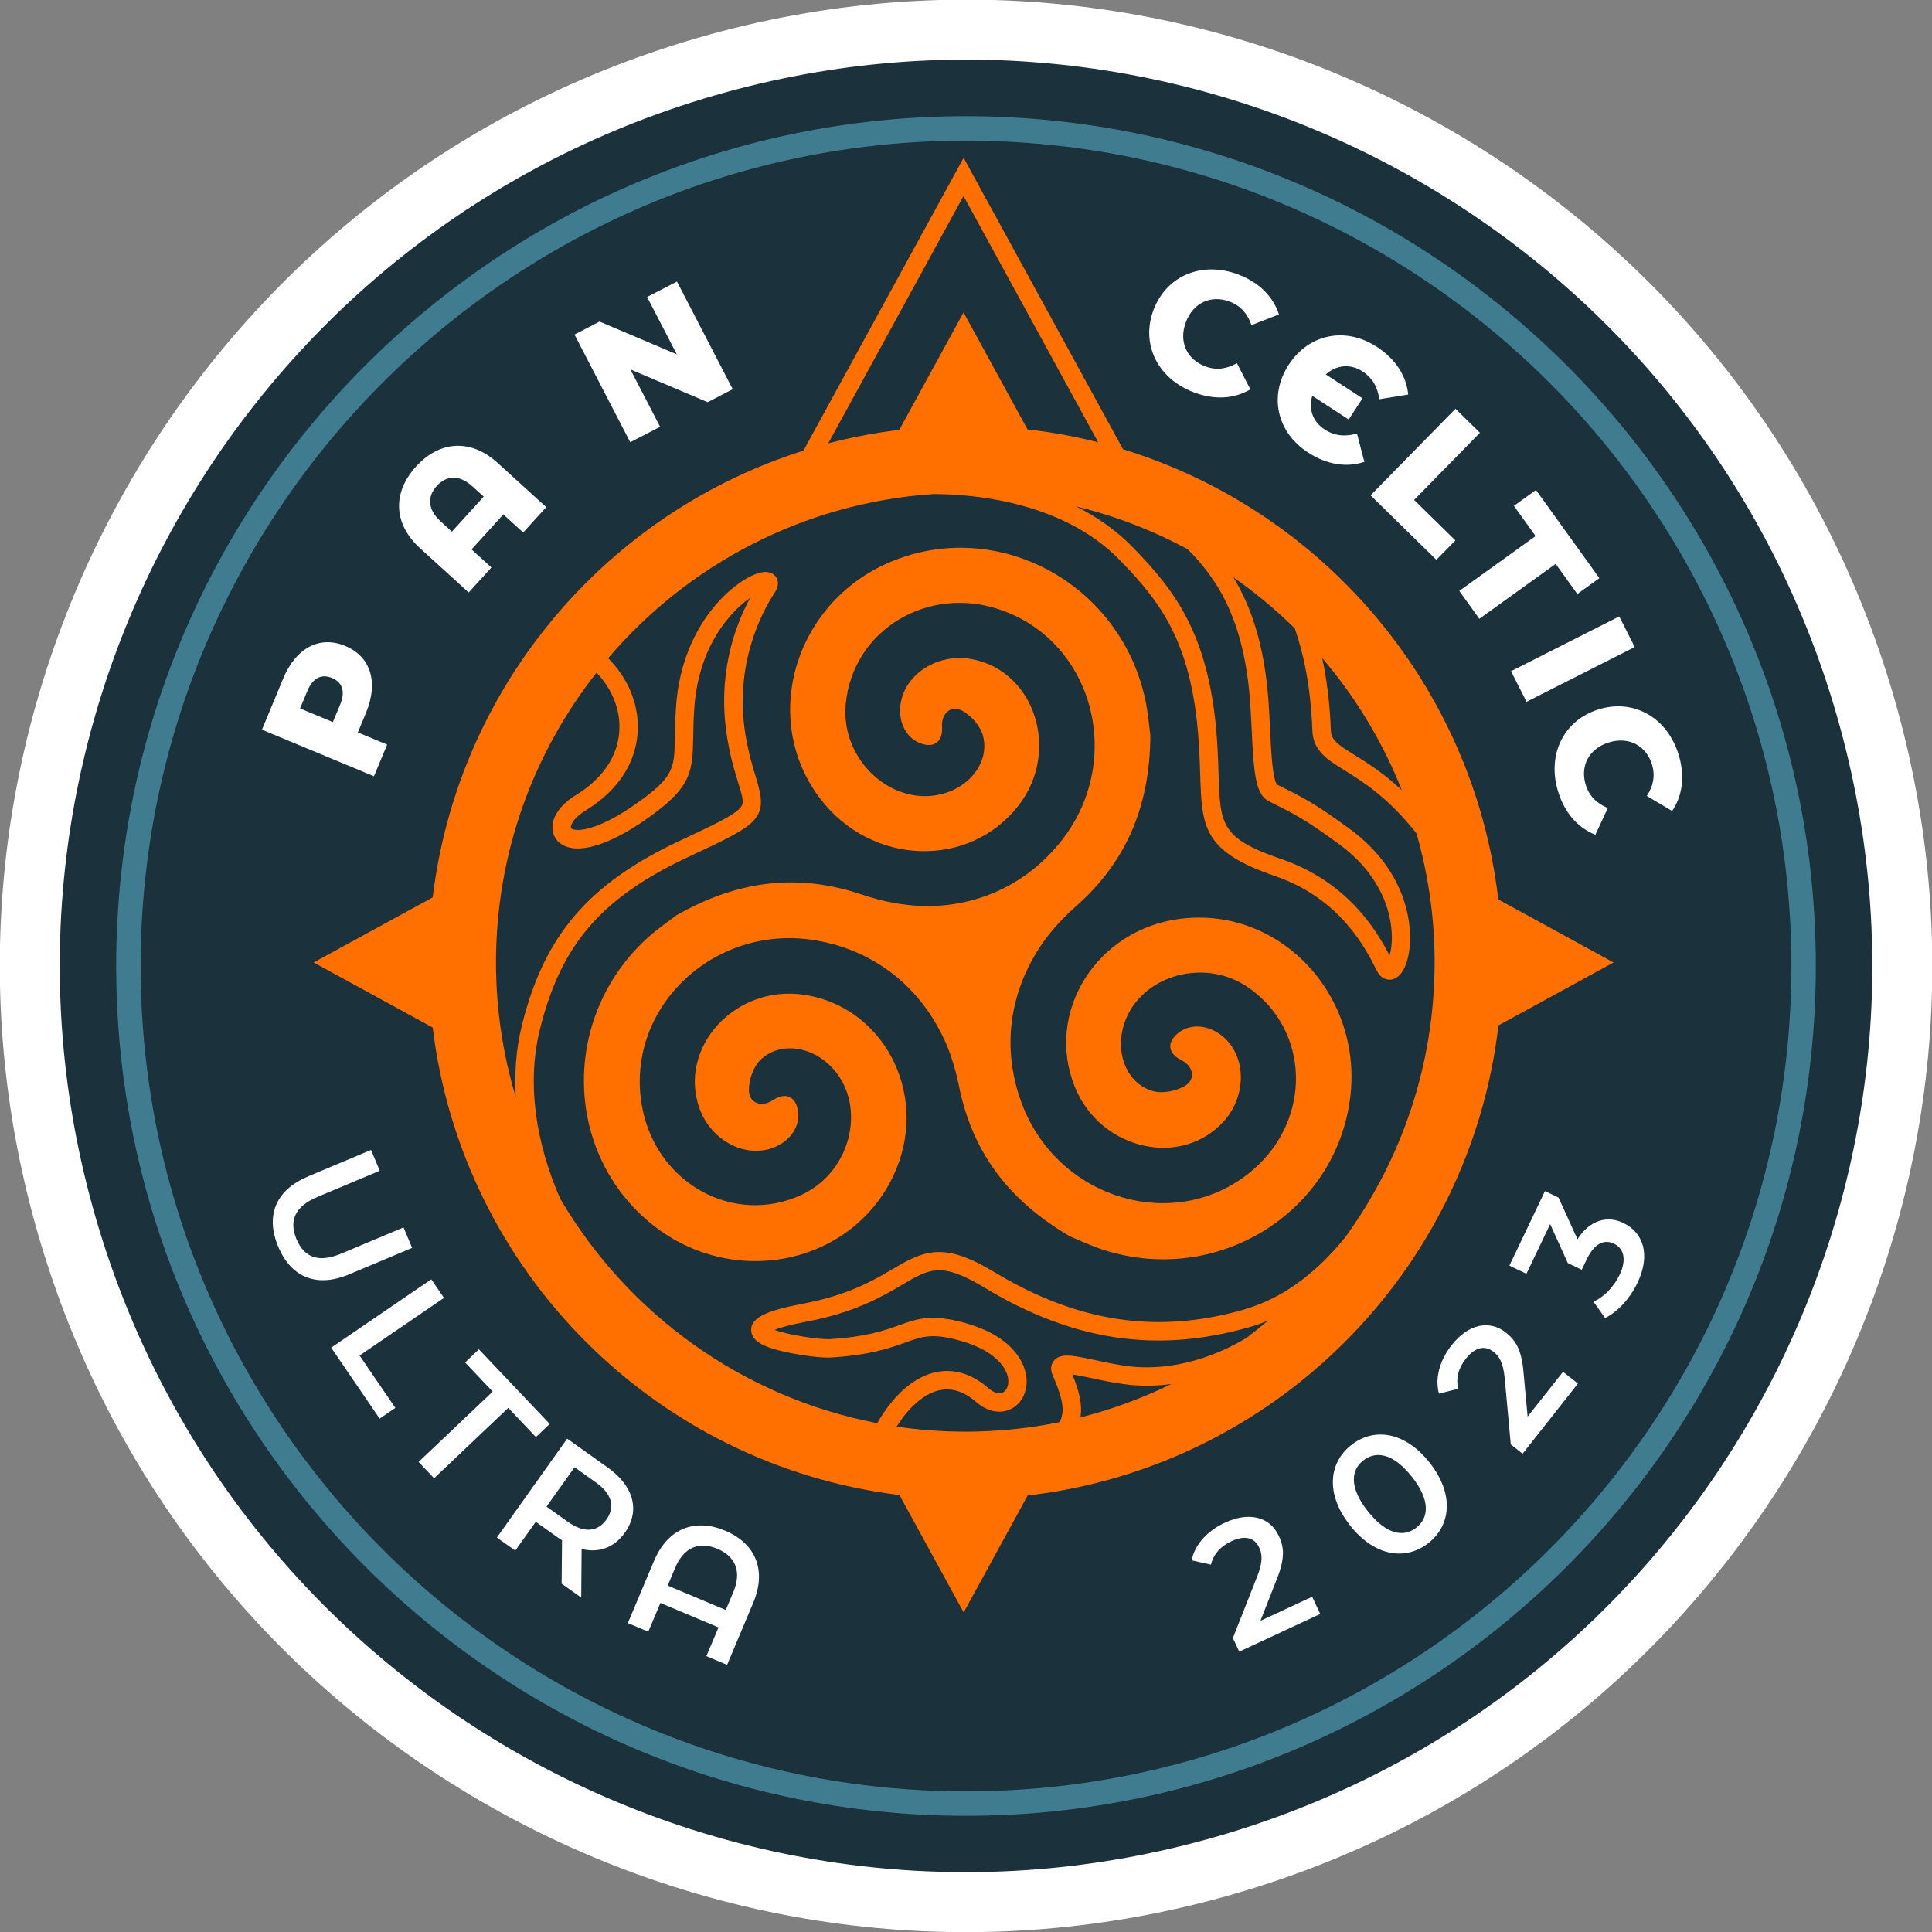
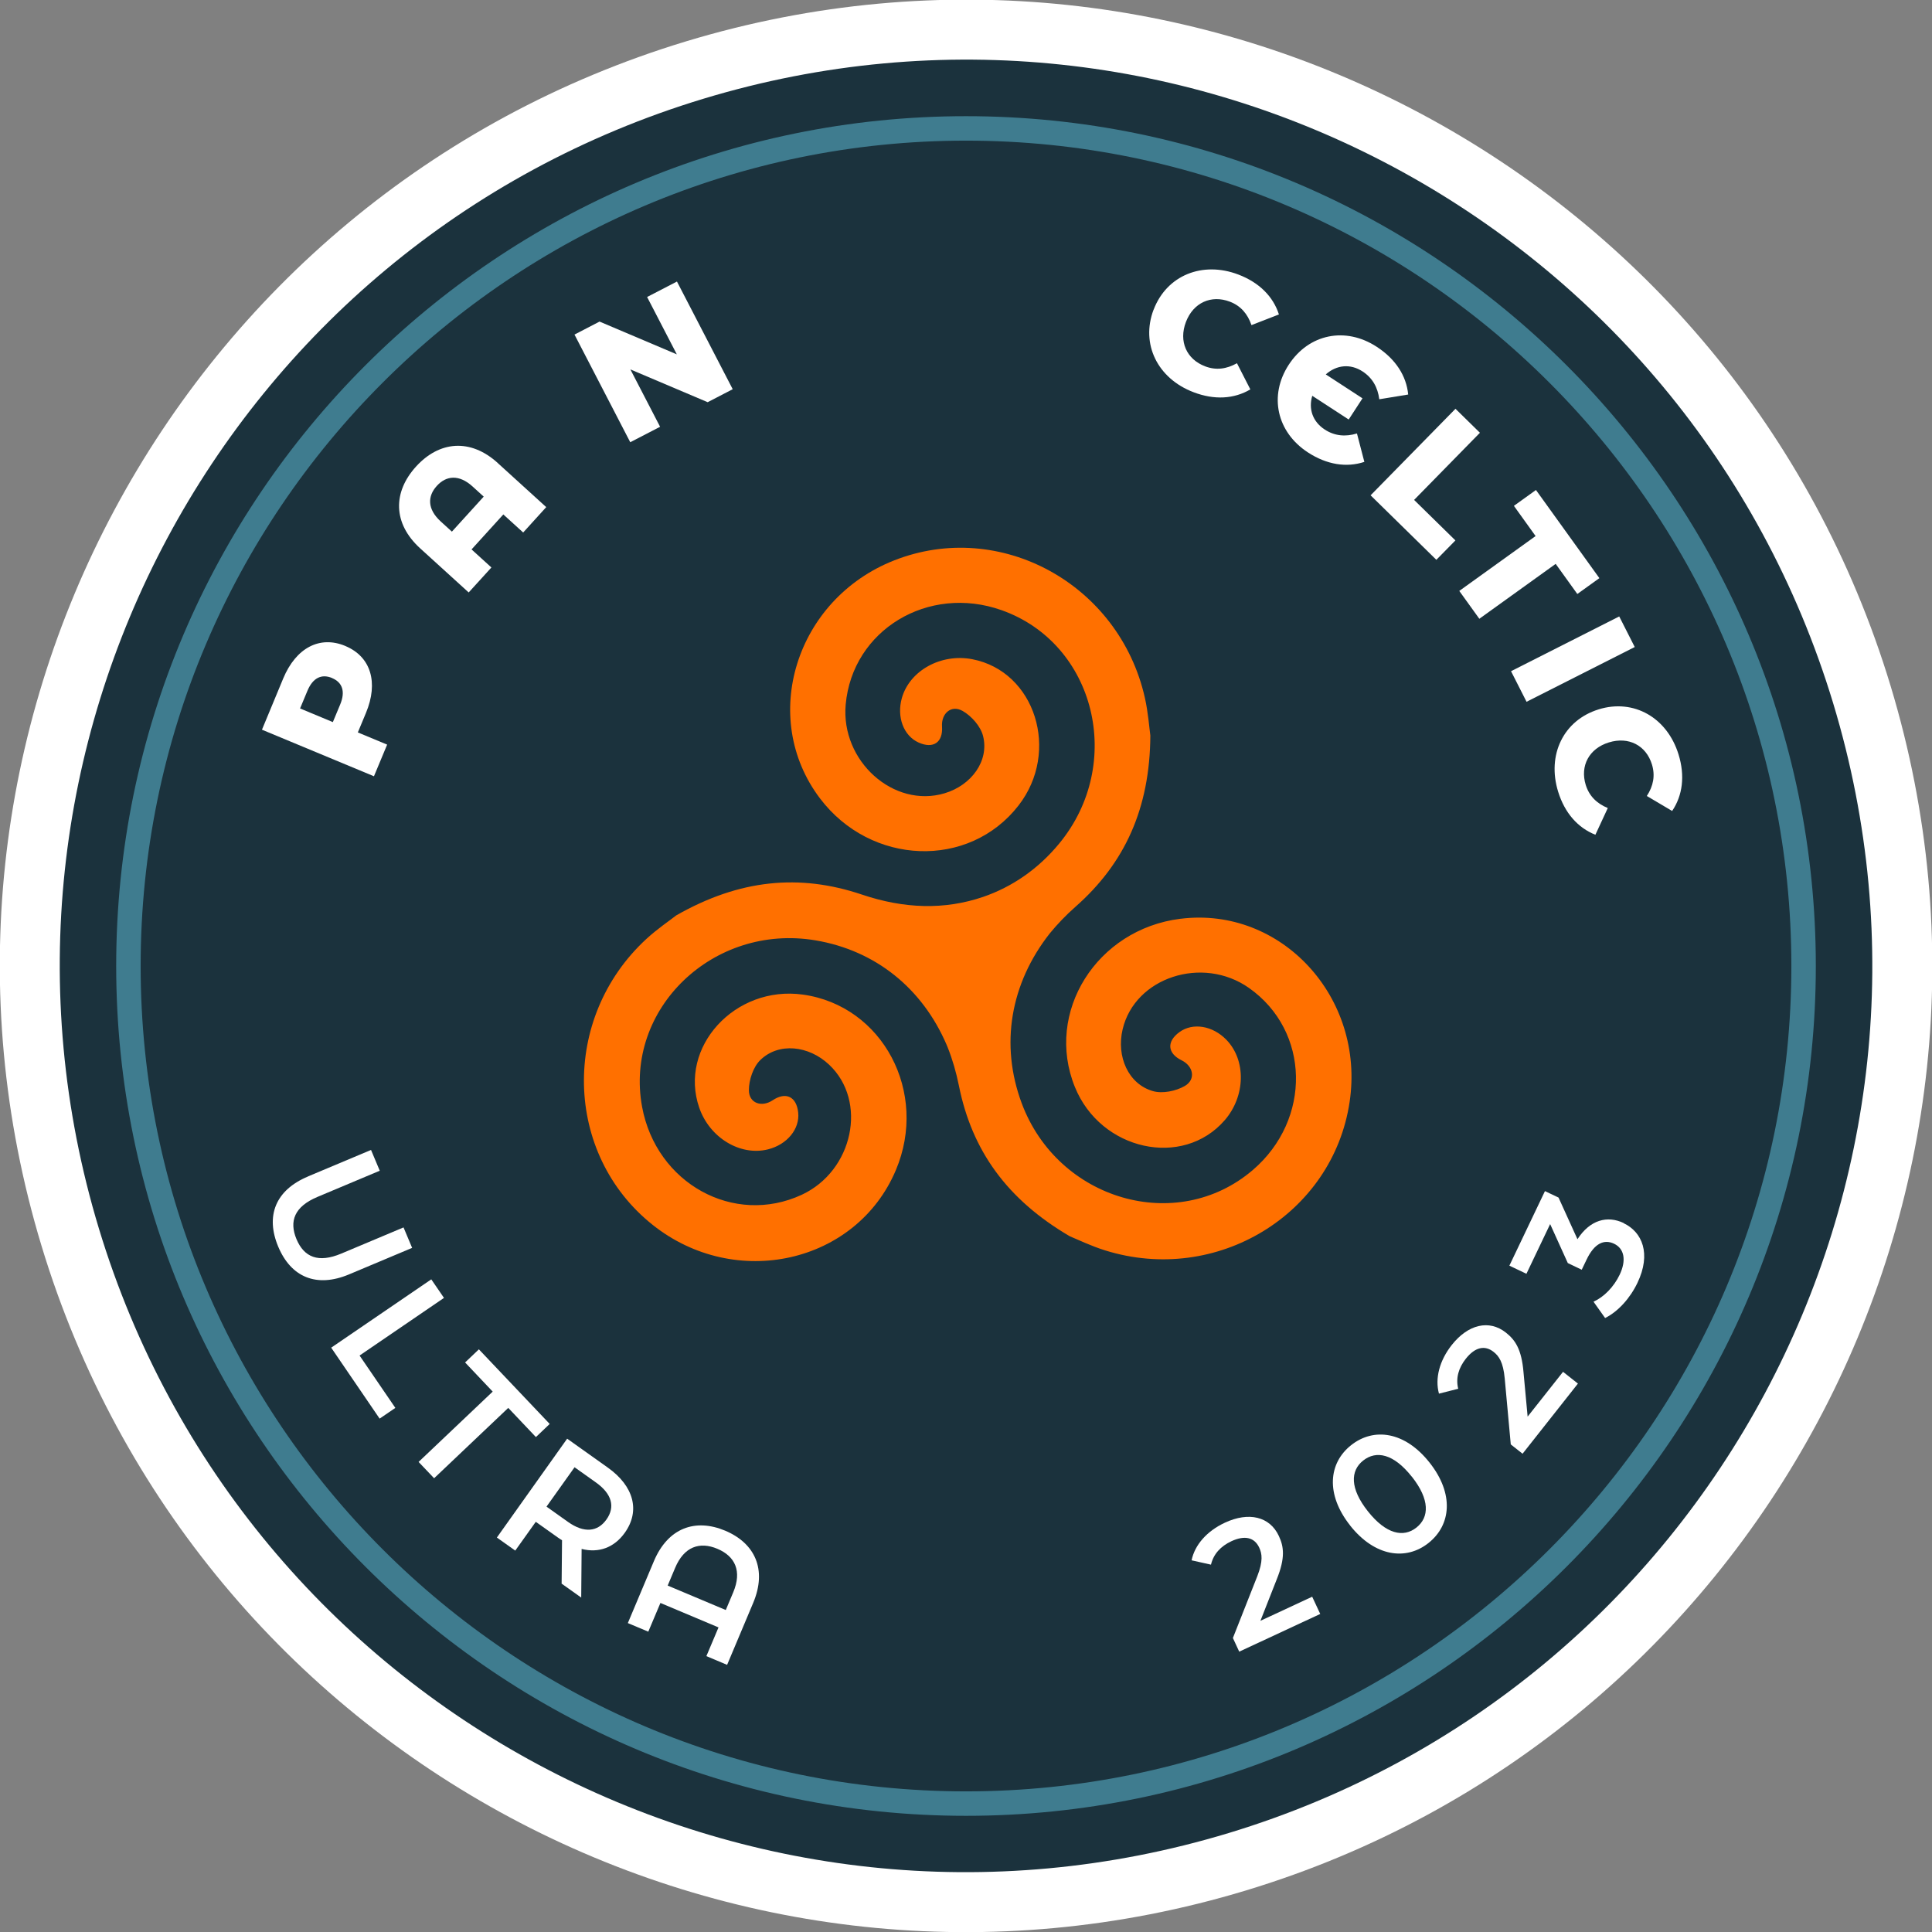
<svg xmlns="http://www.w3.org/2000/svg" width="520" height="520" viewBox="0 0 520 520" fill="none">
  <rect x="0" y="0" width="520" height="520" fill="#808080" stroke="none" />
  <g clip-path="url(#clip0_580_5133)">
    <path d="M335.381 508.809C472.81 467.185 550.476 322.035 508.853 184.606C467.23 47.177 322.079 -30.489 184.65 11.134C47.221 52.757 -30.445 197.908 11.178 335.337C52.801 472.766 197.952 550.432 335.381 508.809Z" fill="white" />
    <path d="M330.697 493.364C459.596 454.324 532.442 318.183 493.402 189.284C454.362 60.385 318.221 -12.461 189.322 26.579C60.423 65.619 -12.422 201.76 26.617 330.659C65.657 459.558 201.798 532.403 330.697 493.364Z" fill="#1B323D" />
-     <path d="M403.271 276.012L434.292 259.05L403.271 242.087C396.547 184.618 356.113 137.459 302.266 120.927L259.357 42.479L216.251 121.286C163.139 138.069 123.332 184.726 116.465 241.531L84.422 259.05L116.465 276.568C124.408 342.25 176.426 394.339 242.089 402.39L259.375 433.985L276.589 402.516C342.916 394.859 395.543 342.303 403.307 276.012H403.271ZM377.307 212.68C372.358 208.054 368.001 205.328 364.594 203.212C359.914 200.308 358.3 199.178 358.193 196.488C357.924 188.957 357.045 182.556 355.862 177.105C364.845 187.612 372.125 199.626 377.307 212.68ZM319.641 147.806C327.19 155.372 334.9 166.149 336.496 189.298C336.676 191.79 336.783 194.265 336.909 196.65C337.447 207.892 337.895 213.828 341.463 215.621C348.869 219.332 351.11 220.444 360.219 227.061C371.892 235.542 374.223 245.512 374.564 250.712C374.761 253.563 374.42 255.732 374.008 257.167C370.314 250.066 362.514 237.263 344.78 231.185C328.517 225.608 328.409 221.932 327.979 208.215C327.907 206.081 327.836 203.75 327.692 201.168C326.043 171.349 316.432 159.174 304.974 147.375C300.347 142.623 295.076 139.019 289.607 136.294C300.186 138.858 310.263 142.749 319.623 147.806H319.641ZM259.339 52.771L295.578 119.044C289.391 117.466 283.026 116.319 276.553 115.566L259.339 84.097L242.054 115.691C235.545 116.498 229.143 117.699 222.921 119.331L259.321 52.771H259.339ZM138.807 295.252C135.364 283.777 133.499 271.619 133.499 259.032C133.499 229.607 143.63 202.531 160.557 181.05C164.179 184.815 166.474 189.657 166.707 194.713C167.066 202.352 162.888 209.201 154.963 214.025C150.874 216.517 148.525 219.87 148.687 223.026C148.794 225.052 149.96 226.738 151.86 227.634C156.756 229.93 165.578 226.774 176.085 218.938C185.983 211.568 186.432 207.552 186.575 198.371C186.611 195.986 186.665 193.297 186.916 189.997C188.207 173.734 196.58 164.643 201.906 160.913C197.603 168.874 193.012 181.892 195.72 198.514C196.598 203.948 197.818 207.874 198.714 210.743C200.113 215.262 200.292 216.248 199.234 217.45C197.441 219.476 192.008 222.076 183.312 226.128C158.513 237.712 146.517 251.644 140.51 275.815C138.843 282.503 138.448 289.048 138.807 295.217V295.252ZM290.808 381.501C291.418 377.789 290.216 373.826 288.62 369.935C290.127 370.15 292.243 370.599 293.946 370.957C296.958 371.603 300.383 372.338 303.736 372.697C307.771 373.127 311.626 373.001 315.248 372.517C307.52 376.319 299.343 379.331 290.808 381.501ZM335.582 360.037C331.063 362.817 318.673 369.343 304.256 367.783C301.154 367.443 297.855 366.743 294.95 366.116C288.8 364.807 285.429 364.072 283.654 366.241C283.152 366.851 282.452 368.16 283.331 370.168C285.267 374.651 287.025 379.295 285.303 382.505C285.249 382.612 285.16 382.702 285.106 382.792C276.929 384.459 268.466 385.338 259.805 385.338C253.529 385.338 247.361 384.854 241.318 383.975C244.42 379.08 248.168 375.601 251.987 374.418C255.609 373.306 259.196 374.274 262.674 377.305C265.758 379.977 269.327 380.694 272.214 379.17C275.065 377.699 276.643 374.382 276.266 370.724C276.015 368.286 274.06 360.055 259.662 356.057C250.732 353.582 247.074 354.873 242.018 356.684C238.055 358.101 233.124 359.858 223.208 360.432C220.608 360.575 212.163 359.32 208.451 357.939C209.849 357.383 212.432 356.612 217.129 355.716C230.165 353.259 237.445 348.956 242.771 345.818C250.284 341.389 253.386 339.56 265.113 346.643C288.854 360.97 311.518 364.323 336.407 357.168C338.074 356.684 339.688 356.11 341.248 355.483C339.401 357.043 337.518 358.567 335.582 360.037ZM335.044 352.417C311.572 359.159 290.163 355.985 267.677 342.411C254.049 334.181 248.903 336.476 240.26 341.568C234.971 344.688 228.39 348.561 216.215 350.874C207.214 352.578 201.727 354.425 202.211 358.37C202.534 361.041 205.51 362.709 212.449 364.108C216.484 364.932 221.433 365.506 223.495 365.381C234.128 364.753 239.651 362.799 243.685 361.346C248.347 359.679 250.929 358.764 258.353 360.826C267.408 363.337 271.012 367.855 271.371 371.244C271.532 372.858 270.976 374.239 269.954 374.777C268.914 375.314 267.444 374.884 265.938 373.557C259.895 368.303 254.229 368.537 250.553 369.666C245.138 371.334 240.009 376.211 236.118 383.043C199.79 376.103 168.949 353.582 150.82 322.705C146.481 312.879 140.797 295.181 145.334 276.981C151 254.154 161.884 241.585 185.427 230.575C204.506 221.663 206.945 220.516 203.466 209.255C202.569 206.368 201.476 202.782 200.633 197.69C197.531 178.701 205.152 164.607 208.558 159.425C209.939 157.345 209.294 155.892 208.809 155.229C208.289 154.512 207.016 153.436 204.291 154.207C198.051 155.982 183.778 167.332 182.003 189.567C181.734 193.028 181.68 195.807 181.644 198.263C181.518 206.314 181.483 208.753 173.145 214.939C161.956 223.277 155.716 223.941 153.976 223.116C153.654 222.972 153.654 222.847 153.636 222.721C153.6 221.879 154.586 219.996 157.527 218.203C167.084 212.393 172.087 203.966 171.638 194.426C171.334 187.989 168.357 181.821 163.677 177.159C185.123 152.001 216.233 135.343 251.198 132.977C260.343 132.959 285.59 134.465 301.423 150.764C312.54 162.222 321.183 173.232 322.743 201.383C322.887 203.912 322.958 206.207 323.03 208.305C323.478 222.596 323.694 229.105 343.185 235.793C360.883 241.854 367.714 255.517 370.619 261.345C371.659 263.407 373.237 263.676 374.026 263.676C374.151 263.676 374.241 263.676 374.313 263.676C376.321 263.479 377.935 261.542 378.831 258.225C380.696 251.339 379.818 235.13 363.124 222.99C353.692 216.123 351.164 214.868 343.776 211.192C342.503 209.954 342.109 202.083 341.84 196.345C341.732 193.924 341.607 191.414 341.427 188.886C340.352 173.411 336.586 162.975 331.96 155.372C337.859 159.497 343.382 164.087 348.492 169.126C350.769 175.652 352.796 184.636 353.226 196.614C353.423 202.083 357.189 204.414 361.958 207.372C366.764 210.349 373.56 214.563 381.252 224.317C384.408 235.345 386.129 246.964 386.129 258.996C386.129 286.628 377.182 312.179 362.084 332.997C355.611 341.03 346.645 349.046 335.026 352.381L335.044 352.417Z" fill="#FF7000" />
    <path d="M317.705 247.287C295.147 250.102 281.125 272.48 289.32 292.599C296.259 309.669 318.35 314.546 329.647 301.492C335.241 295.019 335.438 285.372 330.077 279.85C326.383 276.048 321.04 275.17 317.454 277.788C313.957 280.316 314.19 283.508 318.045 285.39C321.201 286.95 321.936 290.519 318.888 292.294C316.503 293.674 312.881 294.41 310.317 293.674C303.7 291.792 300.419 284.368 302.158 277.034C305.458 263.066 323.658 257.113 336.156 265.899C352.616 277.483 353.1 301.313 337.16 314.941C316.772 332.352 284.747 323.081 274.993 296.938C269.111 281.159 271.945 264.716 282.542 251.232C284.586 248.739 286.881 246.337 289.463 244.059C302.768 232.332 309.492 217.575 309.618 197.977C309.313 195.771 309.026 191.737 308.147 187.828C301.262 157.166 269.129 139.611 240.655 150.836C214.171 161.272 204.237 193.135 220.698 214.885C234.415 233.014 260.809 233.964 274.132 216.804C285.447 202.262 278.615 180.691 261.688 177.428C253.278 175.814 244.833 180.476 242.735 187.881C241.3 192.974 243.201 198.048 247.254 199.859C251.198 201.617 253.834 199.823 253.547 195.538C253.314 192.023 256.04 189.603 259.106 191.36C261.491 192.723 263.947 195.502 264.593 198.102C266.278 204.772 261.491 211.335 254.265 213.505C240.529 217.629 226.256 204.844 227.619 189.621C229.43 169.574 249.818 157.237 269.578 164.23C294.842 173.178 302.822 205.561 285.07 227.061C279.44 233.892 272.429 238.716 264.593 241.406C254.211 244.938 243.38 244.615 231.994 240.778C215.193 235.112 199.037 236.672 182.02 246.372C180.263 247.753 176.91 250.012 173.969 252.72C150.874 274.004 151.717 310.619 175.673 329.68C197.943 347.396 230.506 340.062 241.121 314.941C249.961 293.997 237.589 270.669 216.071 267.692C197.818 265.164 182.558 281.858 188.207 298.157C191.004 306.244 199.27 311.229 206.729 309.346C211.858 308.055 215.3 303.859 214.834 299.448C214.386 295.145 211.517 293.764 207.949 296.149C205.026 298.103 201.565 296.956 201.565 293.423C201.565 290.662 202.731 287.165 204.649 285.301C209.58 280.513 217.649 281.374 223.154 286.556C233.59 296.382 229.645 315.138 215.785 321.575C197.531 330.039 176.641 318.545 172.822 297.924C167.945 271.565 191.99 248.47 219.496 253.097C235.652 255.822 248.24 265.989 254.785 281.212C254.82 281.32 254.874 281.428 254.91 281.517C254.982 281.679 255.036 281.84 255.107 282.001C256.38 285.211 257.367 288.618 258.102 292.258C261.598 309.651 271.03 322.848 287.939 332.746C290.001 333.589 293.641 335.364 297.46 336.548C327.459 345.908 358.731 326.865 363.249 296.597C367.463 268.446 344.834 243.916 317.758 247.287H317.705Z" fill="#FF7000" />
    <path d="M260.002 31.272C133.875 31.272 31.273 133.873 31.273 260C31.273 386.127 133.875 488.728 260.002 488.728C386.129 488.728 488.73 386.127 488.73 260C488.73 133.873 386.129 31.272 260.002 31.272ZM260.002 482.148C137.515 482.148 37.854 382.487 37.854 260C37.854 137.513 137.515 37.852 260.002 37.852C382.489 37.852 482.149 137.495 482.149 260C482.149 382.505 382.489 482.148 260.002 482.148Z" fill="#3F7C8F" />
    <path d="M82.881 316.644L99.862 309.508L102.211 315.102L85.445 322.149C79.259 324.749 77.771 328.658 79.797 333.517C81.841 338.377 85.66 340.008 91.847 337.408L108.612 330.361L110.925 335.866L93.945 343.003C85.176 346.679 78.327 343.756 74.884 335.543C71.423 327.295 74.113 320.338 82.881 316.662V316.644Z" fill="white" />
    <path d="M116.073 344.33L119.498 349.332L96.779 364.843L106.408 378.937L102.176 381.823L89.141 362.727L116.091 344.33H116.073Z" fill="white" />
    <path d="M132.621 374.561L125.18 366.708L128.892 363.175L147.952 383.258L144.241 386.79L136.799 378.937L116.842 397.872L112.664 393.479L132.621 374.543V374.561Z" fill="white" />
    <path d="M151.163 426.203L151.271 414.548C150.894 414.35 150.554 414.099 150.213 413.866L144.206 409.599L138.683 417.345L133.734 413.83L152.652 387.221L163.59 395.003C170.583 399.97 172.376 406.622 168.18 412.521C165.311 416.556 161.151 418.062 156.543 416.897L156.435 429.986L151.11 426.203H151.163ZM160.416 399.019L154.642 394.913L147.093 405.51L152.867 409.617C157.206 412.701 160.846 412.324 163.231 408.971C165.616 405.618 164.737 402.103 160.416 399.019Z" fill="white" />
    <path d="M202.713 431.439L195.702 448.097L190.125 445.748L193.389 438.019L177.753 431.439L174.489 439.167L168.984 436.854L175.995 420.196C179.797 411.177 187.184 408.63 195.182 411.983C203.179 415.354 206.514 422.419 202.713 431.439ZM195.343 433.339L197.351 428.57C199.754 422.85 197.853 418.869 193.084 416.861C188.314 414.852 184.118 416.269 181.715 421.989L179.707 426.759L195.343 433.339Z" fill="white" />
    <path d="M353.174 429.753L355.344 434.397L333.539 444.546L331.836 440.87L338.399 424.248C339.995 420.16 339.69 418.188 338.919 416.538C337.664 413.83 335.064 413.131 331.442 414.817C328.573 416.161 326.618 418.241 325.937 421.128L320.719 419.963C321.562 415.821 324.825 412.091 329.684 409.832C336.104 406.837 341.77 408.164 344.208 413.418C345.553 416.287 345.966 419.281 343.653 425.037L339.242 436.244L353.192 429.753H353.174Z" fill="white" />
    <path d="M363.393 410.585C356.74 402.175 357.583 393.783 363.644 388.978C369.74 384.137 378.114 385.248 384.767 393.658C391.419 402.068 390.576 410.459 384.48 415.301C378.419 420.106 370.045 418.994 363.393 410.603V410.585ZM379.979 397.441C375.084 391.255 370.422 390.323 366.907 393.102C363.429 395.846 363.285 400.615 368.18 406.783C373.076 412.952 377.738 413.902 381.216 411.159C384.731 408.379 384.874 403.61 379.997 397.441H379.979Z" fill="white" />
    <path d="M420.684 369.218L424.701 372.392L409.8 391.273L406.626 388.763L404.995 370.975C404.582 366.6 403.435 364.986 402 363.857C399.651 362.01 397.033 362.548 394.541 365.686C392.568 368.178 391.779 370.921 392.479 373.79L387.297 375.099C386.185 371.011 387.422 366.223 390.739 362.01C395.133 356.451 400.781 355.088 405.317 358.674C407.81 360.647 409.531 363.121 410.051 369.308L411.163 381.286L420.702 369.218H420.684Z" fill="white" />
    <path d="M437.02 329.232C441.987 331.599 444.497 337.39 440.713 345.298C438.723 349.458 435.478 353.026 432.017 354.748L428.897 350.354C431.676 349.099 434.33 346.428 435.926 343.11C437.791 339.201 437.181 336.063 434.438 334.754C431.784 333.481 429.13 334.593 427.014 339.058L425.723 341.748L421.976 339.954L417.224 329.465L410.84 342.841L406.25 340.654L415.825 320.589L419.483 322.328L424.576 333.535C427.947 328.317 432.609 327.08 437.038 329.196L437.02 329.232Z" fill="white" />
    <path d="M310.496 83.361C314.028 74.091 323.639 70.218 333.304 73.894C338.916 76.028 342.682 79.811 344.224 84.635L336.836 87.504C335.796 84.473 333.932 82.303 331.009 81.192C326.006 79.291 321.183 81.443 319.192 86.661C317.202 91.879 319.354 96.702 324.374 98.603C327.297 99.715 330.13 99.338 332.927 97.76L336.532 104.807C332.156 107.389 326.849 107.712 321.236 105.56C311.572 101.884 306.963 92.596 310.496 83.326V83.361Z" fill="white" />
    <path d="M365.227 116.677L367.217 124.316C362.394 125.912 357.104 125.069 352.03 121.77C343.638 116.301 341.45 106.492 346.866 98.172C352.281 89.852 362.143 87.862 370.534 93.331C375.609 96.63 378.532 101.131 379.016 106.188L371.234 107.461C370.821 104.251 369.405 101.723 366.751 99.983C363.434 97.814 359.74 98.208 356.835 100.772L366.715 107.21L363.003 112.912L353.195 106.528C352.137 110.114 353.321 113.503 356.566 115.619C359.22 117.341 362.107 117.61 365.209 116.677H365.227Z" fill="white" />
    <path d="M391.743 110.025L398.323 116.48L380.607 134.554L391.725 145.457L386.596 150.674L368.898 133.317L391.743 110.025Z" fill="white" />
    <path d="M413.315 144.291L407.469 136.15L413.404 131.883L430.475 155.606L424.539 159.873L418.712 151.768L398.163 166.543L392.766 159.048L413.315 144.273V144.291Z" fill="white" />
    <path d="M435.815 165.916L439.993 174.146L410.873 188.886L406.695 180.655L435.815 165.916Z" fill="white" />
    <path d="M430.263 190.93C439.748 187.989 448.732 193.171 451.78 203.051C453.555 208.789 452.892 214.079 450.058 218.274L443.245 214.24C445.002 211.55 445.54 208.753 444.625 205.759C443.047 200.63 438.367 198.174 433.024 199.823C427.681 201.473 425.224 206.153 426.802 211.263C427.734 214.258 429.761 216.248 432.737 217.486L429.402 224.676C424.686 222.811 421.154 218.83 419.378 213.092C416.312 203.194 420.795 193.852 430.281 190.93H430.263Z" fill="white" />
    <path d="M92.957 173.877C99.807 176.728 101.923 183.668 98.498 191.88L96.311 197.134L104.2 200.415L100.65 208.932L70.508 196.399L76.228 182.61C79.653 174.379 86.054 170.99 92.939 173.859L92.957 173.877ZM89.371 182.484C86.574 181.319 84.207 182.412 82.737 185.945L80.764 190.679L89.586 194.354L91.559 189.621C93.029 186.088 92.133 183.65 89.371 182.502V182.484Z" fill="white" />
    <path d="M133.983 124.639L147.019 136.491L140.815 143.323L135.471 138.463L126.918 147.877L132.262 152.737L126.147 159.461L113.111 147.608C105.652 140.83 105.76 132.421 111.964 125.589C118.168 118.757 126.542 117.861 134.001 124.639H133.983ZM130.182 133.658L127.187 130.932C123.529 127.615 120.086 128.01 117.576 130.771C115.03 133.568 114.976 137.029 118.634 140.364L121.629 143.09L130.182 133.676V133.658Z" fill="white" />
    <path d="M182.203 75.777L197.211 104.753L190.469 108.25L169.669 99.428L177.666 114.866L169.633 119.026L154.625 90.05L161.367 86.553L182.167 95.375L174.17 79.937L182.203 75.777Z" fill="white" />
  </g>
  <defs>
    <clipPath id="clip0_580_5133">
      <rect width="520" height="520" fill="white" />
    </clipPath>
  </defs>
</svg>